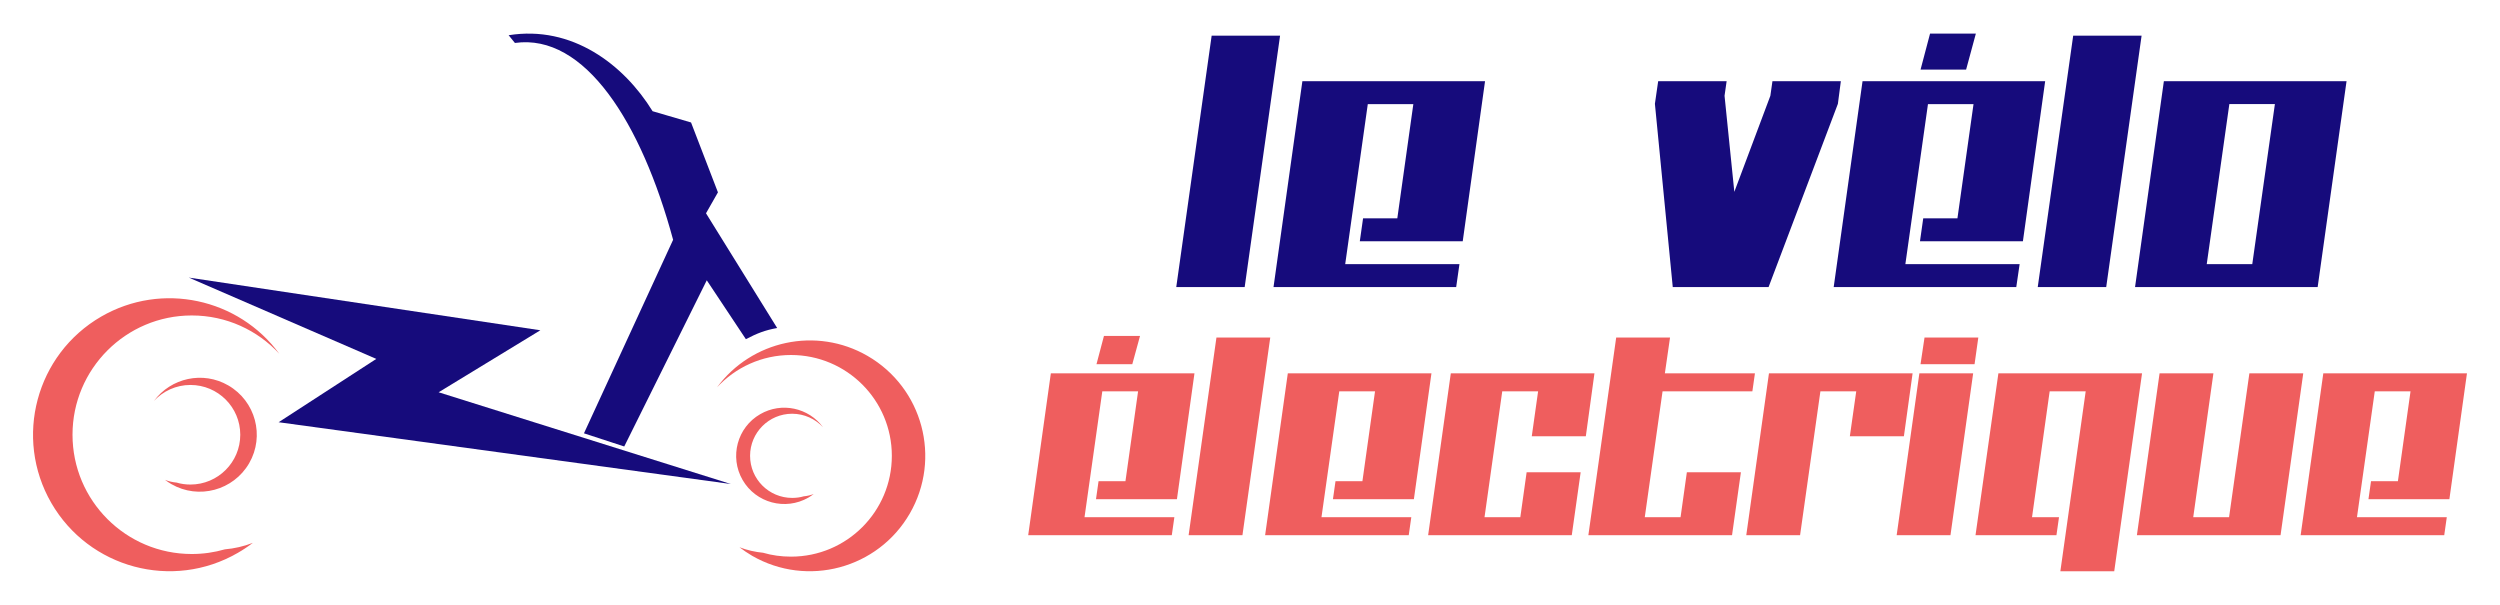
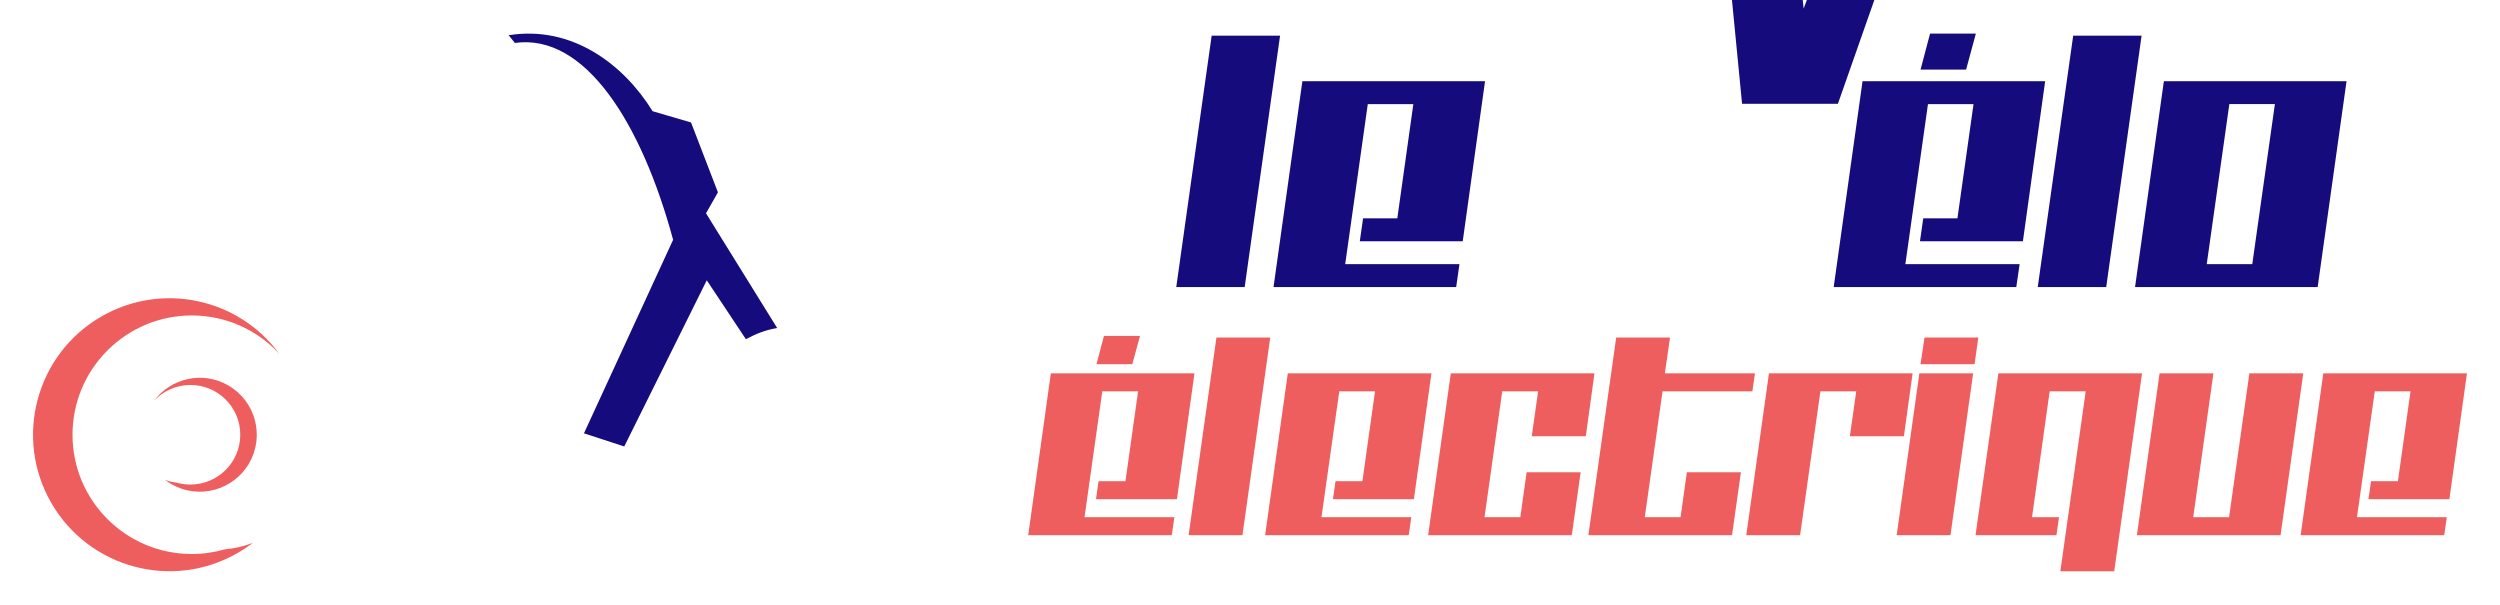
<svg xmlns="http://www.w3.org/2000/svg" version="1.1" id="Calque_1" x="0px" y="0px" width="186px" height="45px" viewBox="0 0 186 45" enable-background="new 0 0 186 45" xml:space="preserve">
  <g>
    <g>
      <g>
        <g>
          <path fill="#160B7C" d="M92.604,21.357h-5.09l2.633-18.702h5.09L92.604,21.357z" />
          <path fill="#160B7C" d="M108.827,17.951h-7.657l0.242-1.706h2.548l1.193-8.5h-3.389l-1.681,11.908h8.5l-0.243,1.704h-13.59      l2.147-15.315h13.59L108.827,17.951z" />
-           <path fill="#160B7C" d="M136.739,7.724l-5.157,13.634h-7.129l-1.328-13.634l0.243-1.682h5.093l-0.155,1.084l0.728,7.148      l2.681-7.148l0.155-1.084h5.089L136.739,7.724z" />
+           <path fill="#160B7C" d="M136.739,7.724h-7.129l-1.328-13.634l0.243-1.682h5.093l-0.155,1.084l0.728,7.148      l2.681-7.148l0.155-1.084h5.089L136.739,7.724z" />
          <path fill="#160B7C" d="M150.504,17.951h-7.658l0.242-1.706h2.545l1.197-8.5h-3.389l-1.682,11.908h8.501l-0.249,1.704h-13.584      l2.146-15.315h13.587L150.504,17.951z M146.278,5.179h-3.389l0.707-2.679h3.408L146.278,5.179z" />
          <path fill="#160B7C" d="M156.702,21.357h-5.094l2.637-18.702h5.089L156.702,21.357z" />
          <path fill="#160B7C" d="M172.434,21.357h-13.586l2.144-15.315h13.591L172.434,21.357z M167.569,19.653l1.683-11.908h-3.389      l-1.682,11.908H167.569z" />
        </g>
      </g>
      <g>
        <g>
          <path fill="#EF5E5E" d="M87.564,37.14h-6.022l0.191-1.341h2.001l0.94-6.684h-2.662l-1.323,9.364h6.684l-0.191,1.34H76.498      l1.685-12.043h10.685L87.564,37.14z M84.242,27.098h-2.664l0.556-2.105h2.684L84.242,27.098z" />
          <path fill="#EF5E5E" d="M92.438,39.819h-4.005l2.07-14.705h4.004L92.438,39.819z" />
          <path fill="#EF5E5E" d="M105.193,37.14h-6.022l0.191-1.341h2.002l0.938-6.684h-2.66l-1.324,9.364h6.683l-0.191,1.34H94.125      l1.688-12.043H106.5L105.193,37.14z" />
          <path fill="#EF5E5E" d="M116.94,39.819h-10.687l1.687-12.043h10.687l-0.642,4.682h-4.021l0.471-3.343h-2.668l-1.319,9.364h2.664      l0.469-3.344h4.02L116.94,39.819z" />
          <path fill="#EF5E5E" d="M128.863,39.819h-10.689l2.07-14.705h4.006l-0.384,2.662h6.701l-0.191,1.339h-6.682l-1.323,9.364h2.662      l0.469-3.344h4.021L128.863,39.819z" />
          <path fill="#EF5E5E" d="M141.65,32.458h-4.021l0.475-3.343h-2.666l-1.512,10.704h-4.003l1.688-12.043h10.687L141.65,32.458z" />
          <path fill="#EF5E5E" d="M145.115,39.819h-4.003l1.689-12.043h4.002L145.115,39.819z M146.907,27.098h-4.02l0.297-1.983h4.002      L146.907,27.098z" />
          <path fill="#EF5E5E" d="M157.299,42.5h-4.008l1.885-13.385h-2.681l-1.312,9.364h2.007l-0.191,1.34h-6.021l1.702-12.043h10.688      L157.299,42.5z" />
          <path fill="#EF5E5E" d="M169.673,39.819h-10.688l1.687-12.043h4.006l-1.501,10.703h2.666l1.511-10.703h4.008L169.673,39.819z" />
          <path fill="#EF5E5E" d="M182.234,37.14h-6.021l0.191-1.341h2l0.939-6.684h-2.66l-1.324,9.364h6.682l-0.19,1.34h-10.683      l1.686-12.043h10.688L182.234,37.14z" />
        </g>
      </g>
    </g>
    <g>
-       <path fill-rule="evenodd" clip-rule="evenodd" fill="#EF5E5E" d="M55.806,33.913c0-1.726,1.4-3.131,3.131-3.131    c0.908,0,1.722,0.391,2.298,1.006c-1.068-1.448-3.078-1.899-4.675-0.974c-1.712,0.985-2.299,3.178-1.311,4.894    c0.988,1.71,3.181,2.298,4.896,1.313c0.138-0.082,0.271-0.174,0.395-0.266c-0.241,0.088-0.489,0.149-0.734,0.169    c-0.275,0.08-0.565,0.12-0.867,0.12C57.206,37.044,55.806,35.644,55.806,33.913L55.806,33.913z M64.546,26.479    c-3.822-2.209-8.639-1.134-11.2,2.339c1.373-1.478,3.329-2.406,5.506-2.406c4.145,0,7.501,3.36,7.501,7.501    c0,4.146-3.356,7.501-7.501,7.501c-0.723,0-1.418-0.096-2.077-0.289c-0.598-0.058-1.186-0.19-1.761-0.411    c0.297,0.229,0.615,0.443,0.947,0.638c4.104,2.365,9.354,0.96,11.727-3.145C70.06,34.103,68.654,28.854,64.546,26.479    L64.546,26.479z" />
      <path fill-rule="evenodd" clip-rule="evenodd" fill="#EF5E5E" d="M17.876,32.344c0-2.044-1.659-3.703-3.707-3.703    c-1.071,0-2.039,0.46-2.714,1.188c1.263-1.715,3.64-2.246,5.527-1.155c2.029,1.171,2.726,3.763,1.555,5.79    c-1.171,2.023-3.765,2.722-5.793,1.551c-0.161-0.094-0.317-0.198-0.467-0.314c0.285,0.112,0.576,0.178,0.867,0.204    c0.328,0.099,0.673,0.145,1.026,0.145C16.217,36.049,17.876,34.389,17.876,32.344L17.876,32.344z M7.535,23.551    c4.522-2.611,10.221-1.349,13.245,2.769c-1.619-1.751-3.937-2.85-6.512-2.85c-4.898,0-8.873,3.978-8.873,8.874    c0,4.905,3.975,8.874,8.873,8.874c0.857,0,1.683-0.122,2.463-0.347c0.699-0.061,1.4-0.218,2.08-0.483    c-0.351,0.27-0.729,0.521-1.124,0.749c-4.853,2.805-11.063,1.138-13.869-3.715C1.016,32.565,2.681,26.355,7.535,23.551    L7.535,23.551z" />
-       <polygon fill-rule="evenodd" clip-rule="evenodd" fill="#160B7C" points="32.634,29.185 40.202,24.572 14.049,20.653     27.996,26.702 20.729,31.414 54.375,36.011   " />
      <path fill-rule="evenodd" clip-rule="evenodd" fill="#160B7C" d="M46.443,33.218l6.141-12.364l2.909,4.38    c0.821-0.428,1.423-0.669,2.328-0.83l-5.294-8.535l0.888-1.558l-2.001-5.199l-2.861-0.838c-2.144-3.479-5.993-6.41-10.711-5.653    l0.468,0.575c5.199-0.732,9.41,5.92,11.77,14.645l-6.633,14.398L46.443,33.218z" />
    </g>
  </g>
</svg>